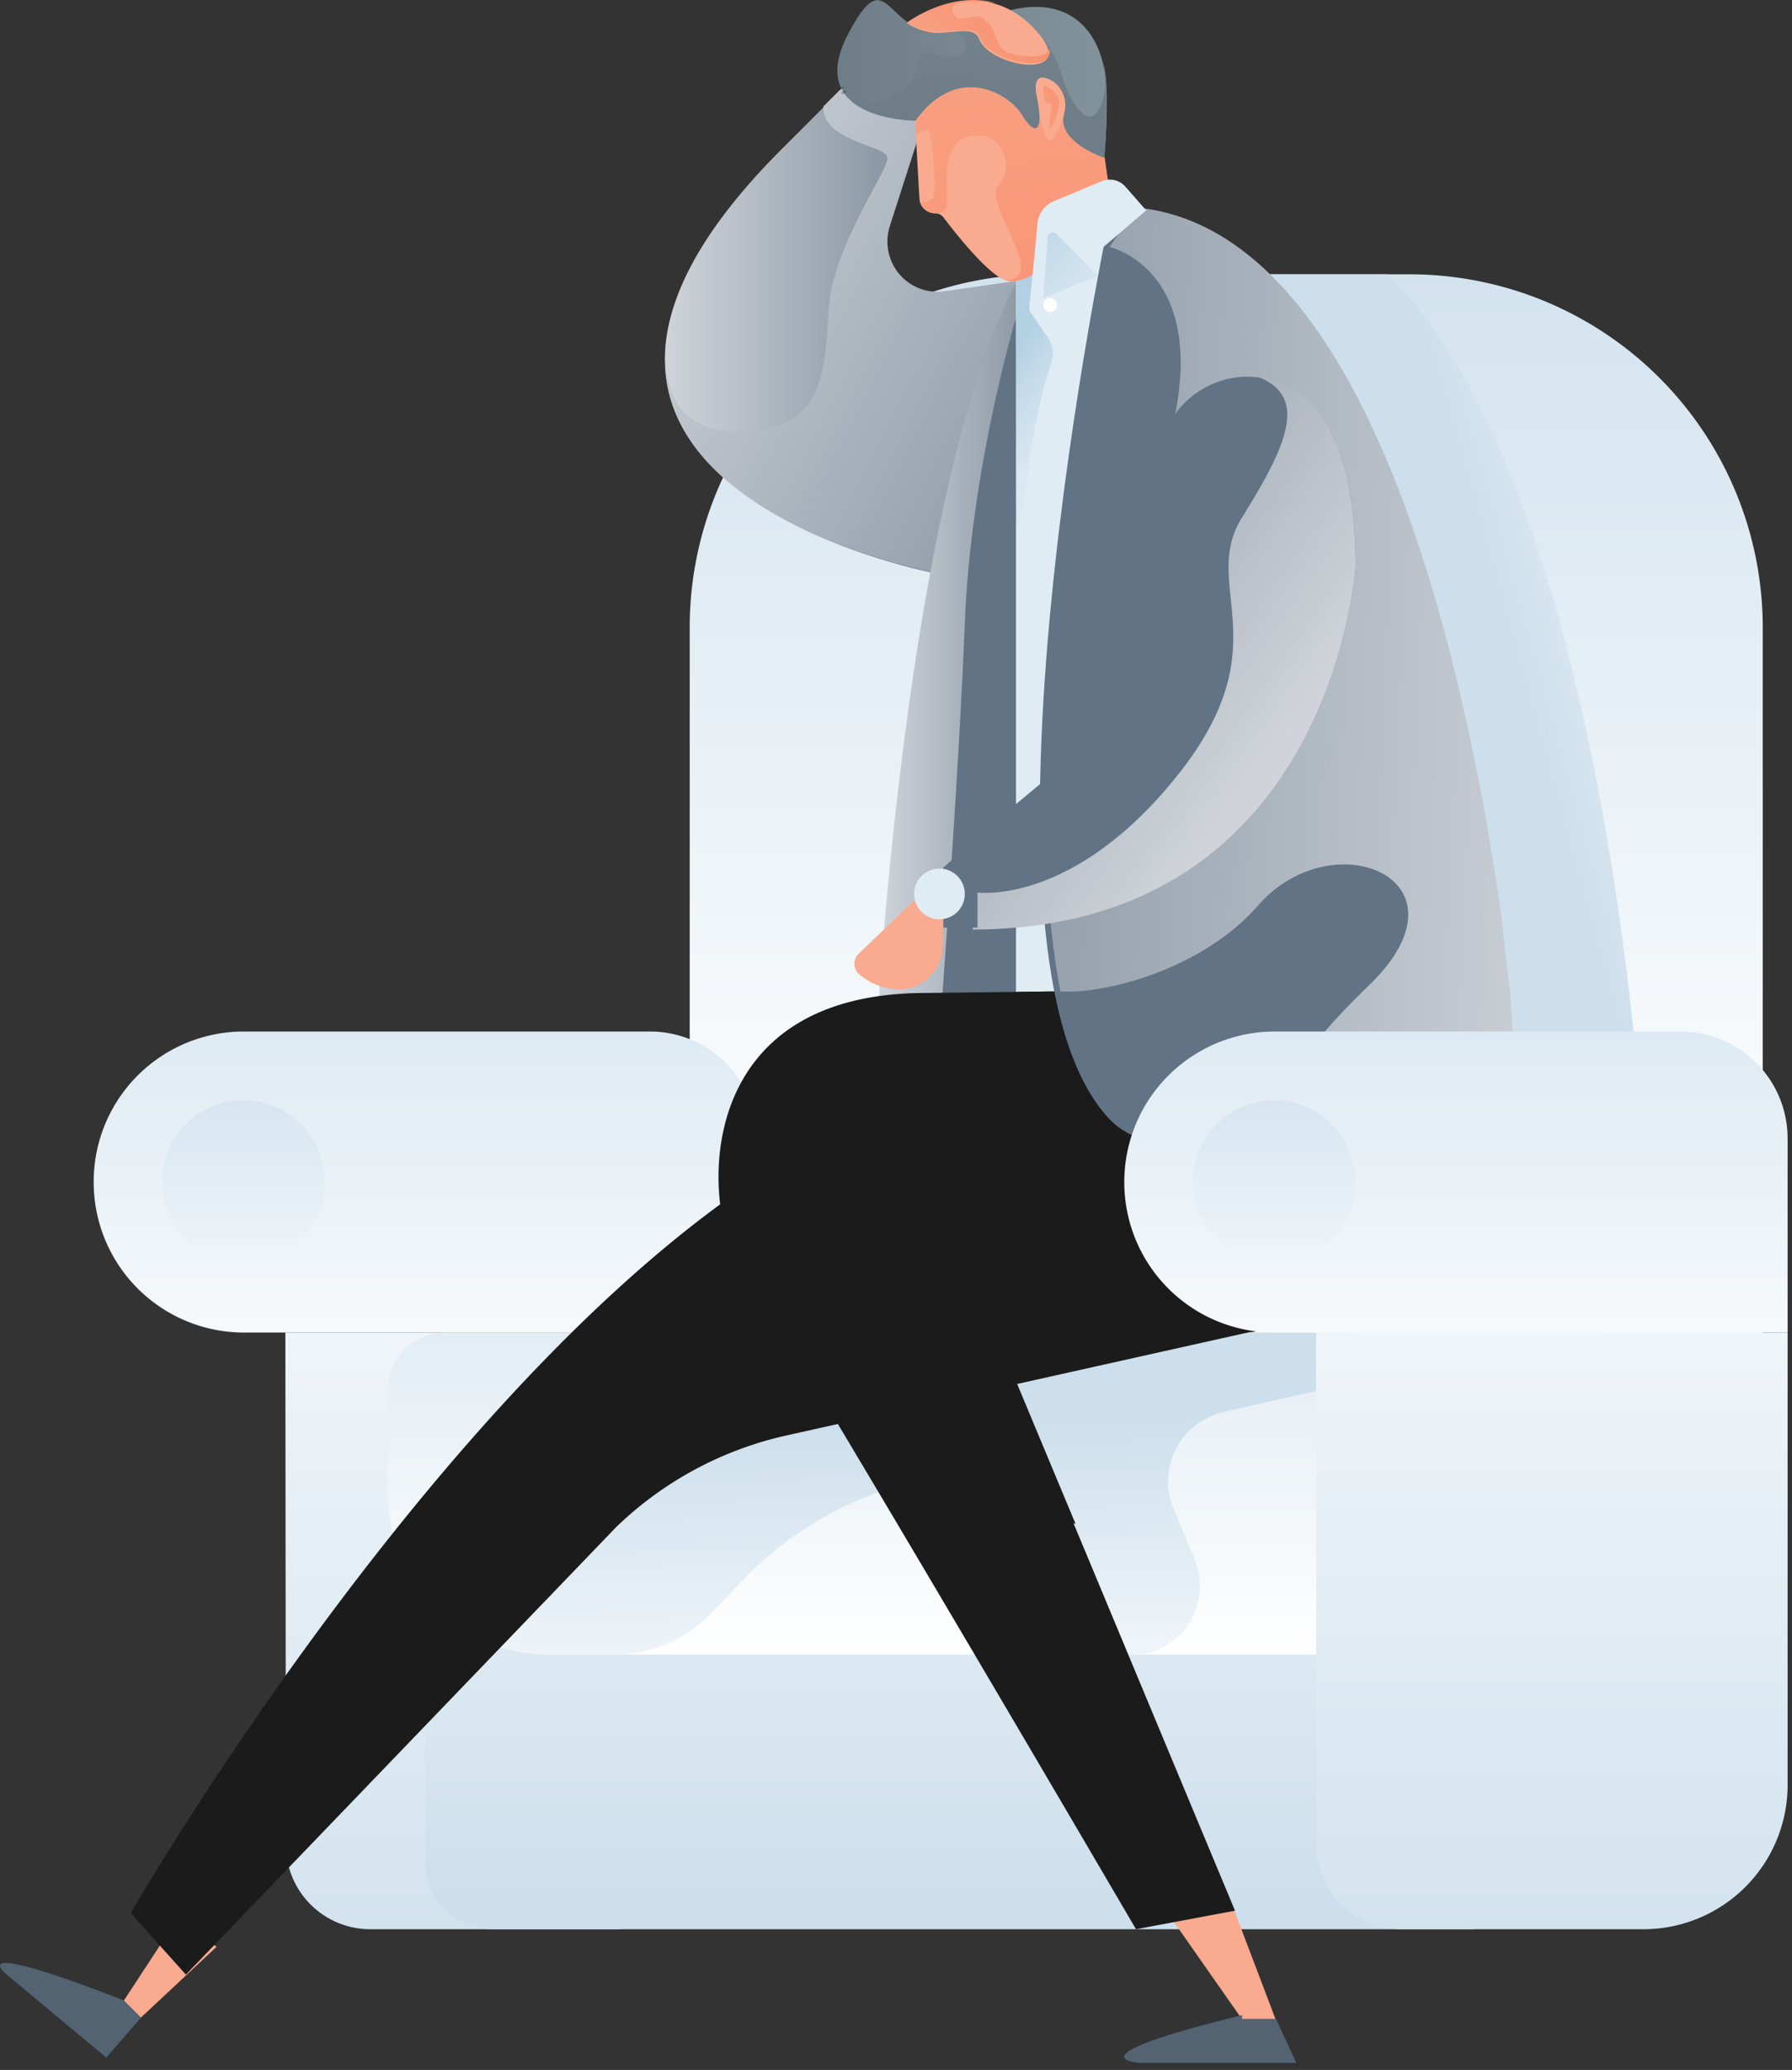
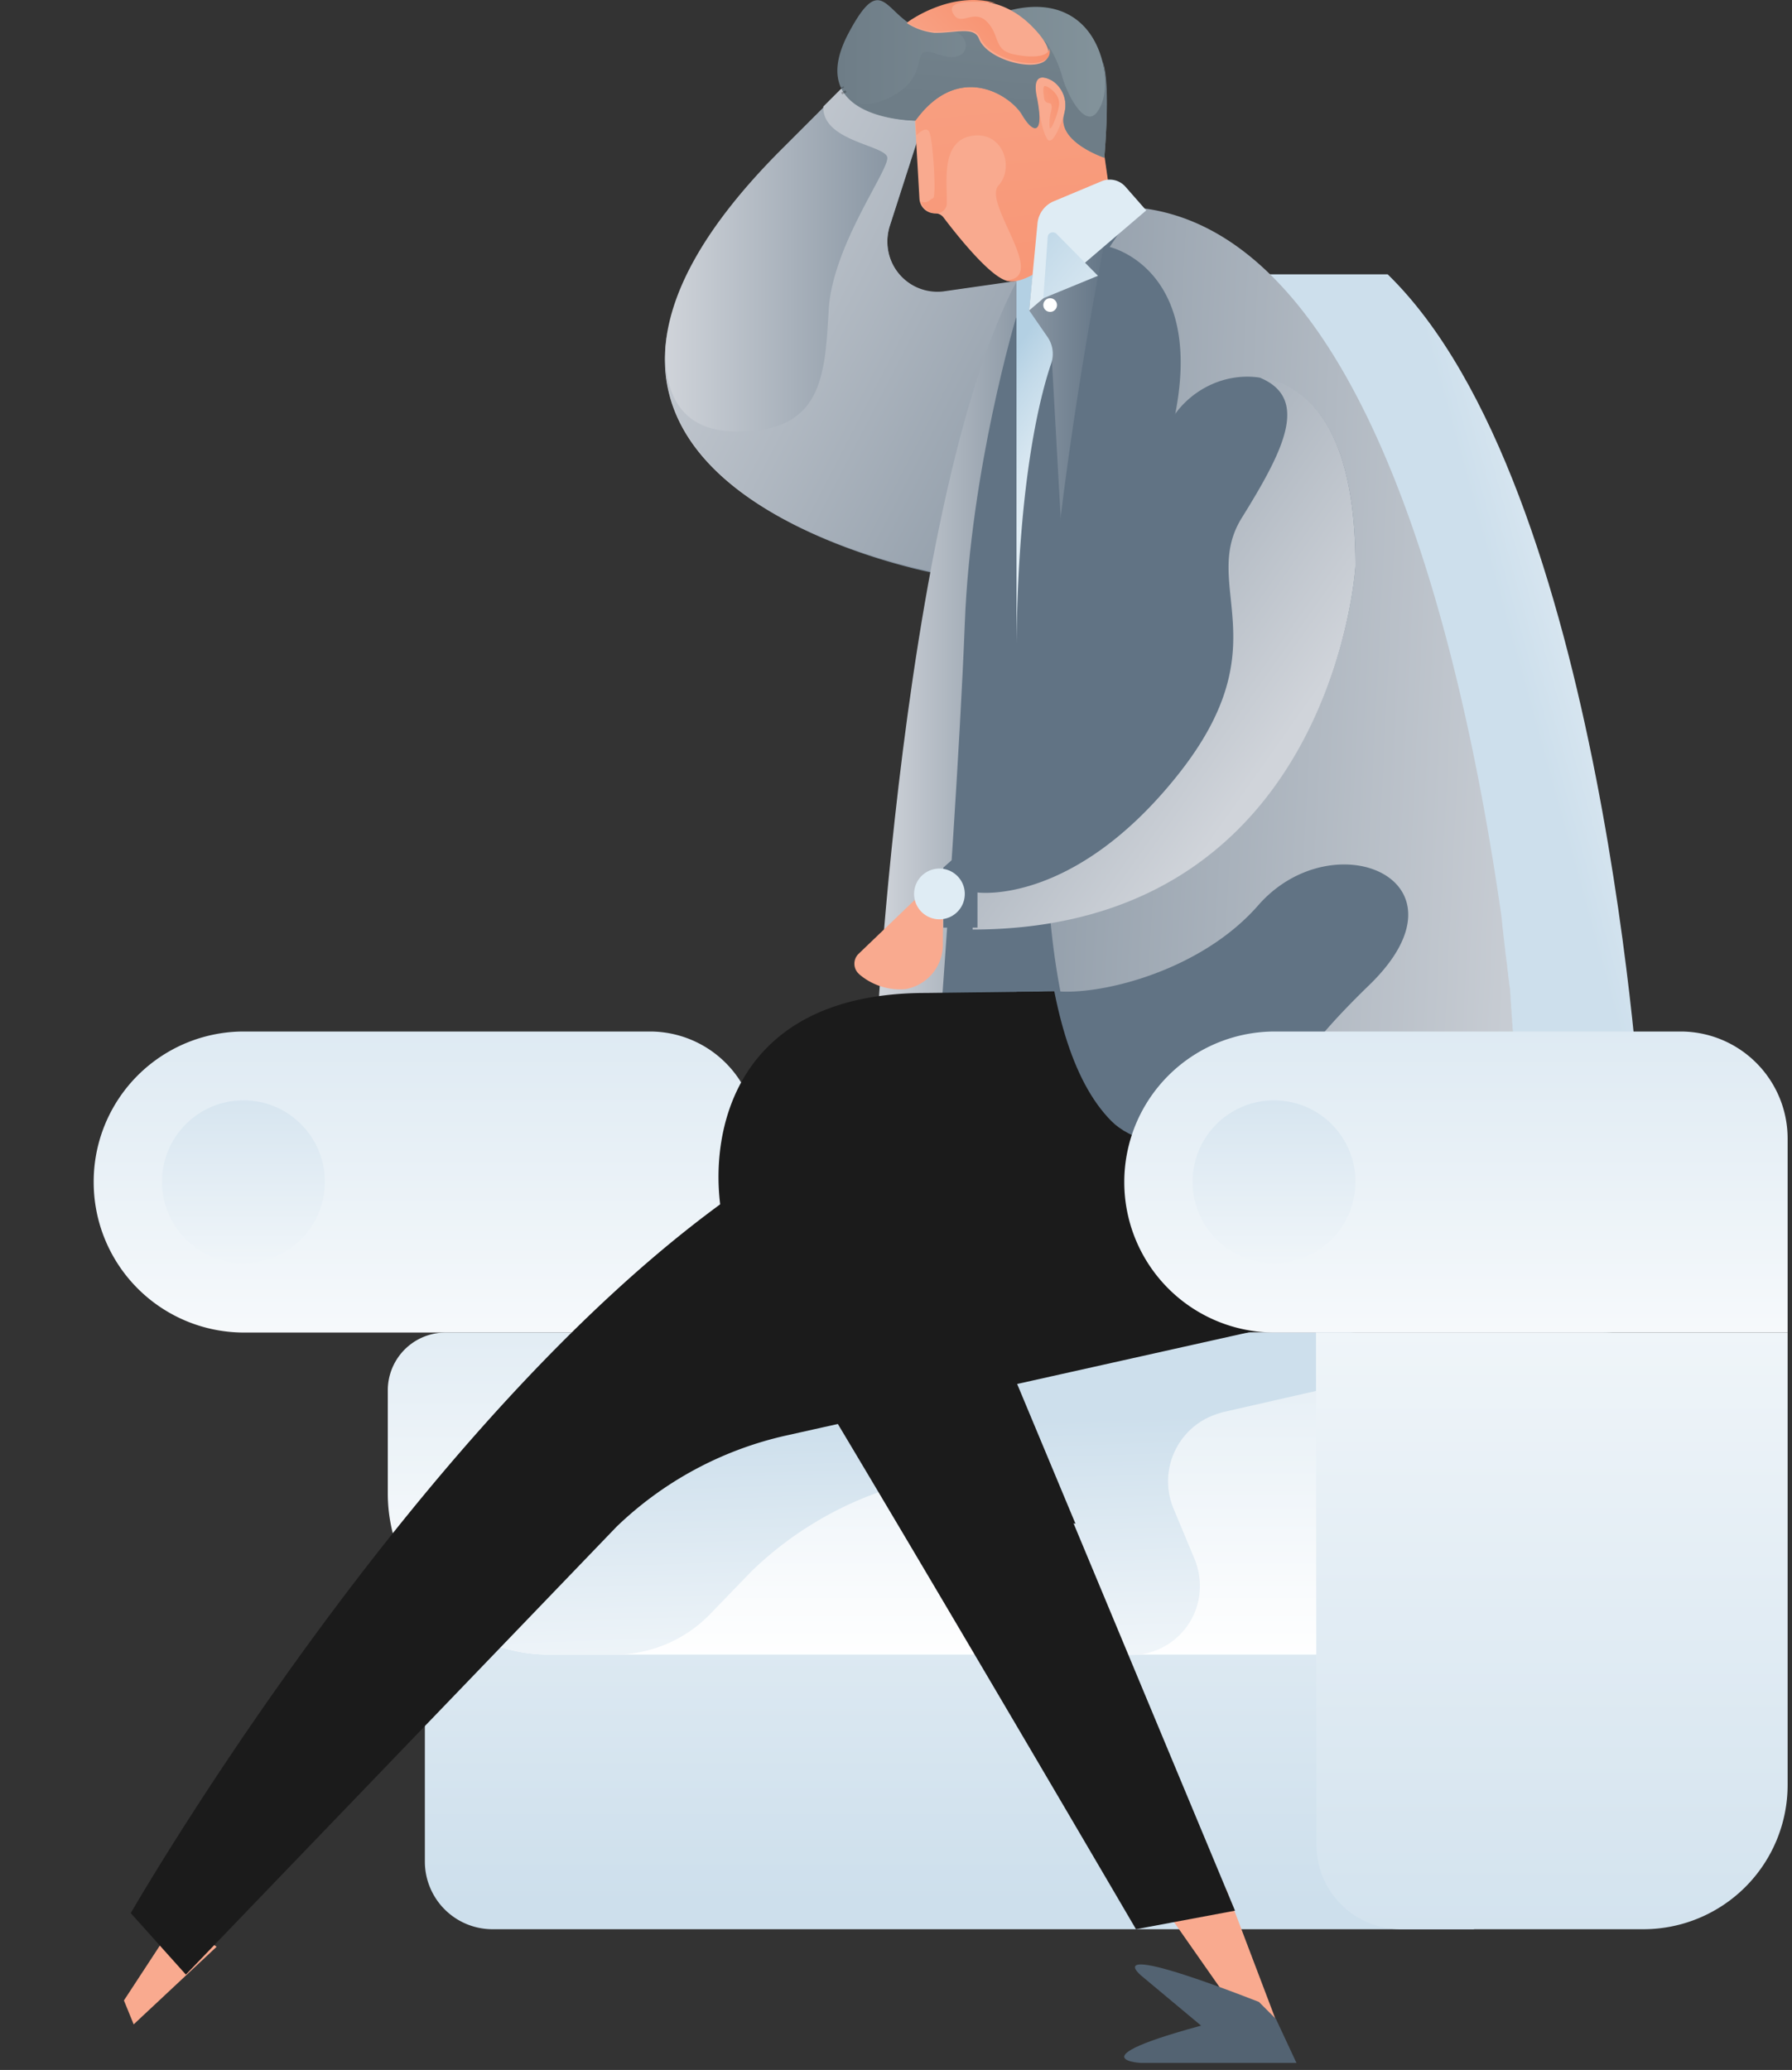
<svg xmlns="http://www.w3.org/2000/svg" width="252" height="291" fill="none">
  <rect width="100%" height="100%" fill="#333333" stroke="none" />
  <g clip-path="url(#a)">
-     <path d="M146.58 38.566h51.647a49.648 49.648 0 0 1 49.659 49.658v123.871a.66.66 0 0 1-.417.645.668.668 0 0 1-.269.041H97.676a.652.652 0 0 1-.686-.686V88.155a49.614 49.614 0 0 1 49.59-49.59Z" fill="url(#b)" />
    <path d="M230.807 157.636s-5.144-89.371-35.666-119.07h-23.183c-4.938 26.475-16.736 100.482 1.852 119.07 10.082 10.082 56.997 0 56.997 0Z" fill="url(#c)" />
    <path d="M34.3 145.015h57.066a15.06 15.06 0 0 1 13.953 9.309 15.063 15.063 0 0 1 1.137 5.781v27.23H34.3a21.133 21.133 0 0 1-21.125-21.126A21.106 21.106 0 0 1 34.3 145.015Z" fill="url(#d)" />
-     <path d="M40.13 187.335h66.325v63.581a20.283 20.283 0 0 1-20.233 20.303H52.065a11.87 11.87 0 0 1-11.866-11.866l-.069-72.018Z" fill="url(#e)" />
    <path d="M59.747 229.242H207.28v41.977h-138a9.512 9.512 0 0 1-8.813-5.883 9.505 9.505 0 0 1-.72-3.651v-32.443h-.001Z" fill="url(#f)" />
    <path d="M34.232 177.595c6.326 0 11.454-5.128 11.454-11.454 0-6.326-5.128-11.455-11.454-11.455-6.326 0-11.454 5.129-11.454 11.455 0 6.326 5.128 11.454 11.454 11.454Z" fill="url(#g)" />
    <path d="M62.696 187.335h162.555a22.656 22.656 0 0 1 22.635 22.634 22.658 22.658 0 0 1-22.635 22.634H77.168a22.655 22.655 0 0 1-22.634-22.634v-14.541a8.119 8.119 0 0 1 5.049-7.489 8.126 8.126 0 0 1 3.113-.604Z" fill="url(#h)" />
    <path d="m194.318 193.439-6.036-5.899c.755-.068 1.44-.137 2.195-.205h-84.57c-14.267 12.963-27.436 28.601-38.41 43.073a22.632 22.632 0 0 0 9.67 2.195h9.329a18.688 18.688 0 0 0 13.306-5.624l5.899-6.104a49.85 49.85 0 0 1 23.869-12.826 9.767 9.767 0 0 1 10.631 4.595c3.91 6.584 7.957 13.443 11.866 20.028h6.996a9.68 9.68 0 0 0 8.954-6.019 9.669 9.669 0 0 0 .717-3.721 9.999 9.999 0 0 0-.754-3.772l-2.95-7.065a9.951 9.951 0 0 1-.025-7.624 9.962 9.962 0 0 1 5.375-5.408 15.418 15.418 0 0 1 1.646-.549l22.292-5.075Z" fill="url(#i)" />
    <path d="M131.559 80.61S62.97 67.854 109.954 20.939l17.833-17.833 4.938 5.144-7.613 23.595a7.13 7.13 0 0 0 4.527 8.917 6.41 6.41 0 0 0 3.018.274l10.562-1.509-11.66 41.085Z" fill="url(#j)" />
    <path d="m143.219 39.457-10.562 1.51a7.033 7.033 0 0 1-7.819-6.174 7.424 7.424 0 0 1 .274-3.017l6.104-19-2.949-5.761a38.692 38.692 0 0 0-7.133 2.606l-5.35 5.35c-.206 4.87 8.642 5.419 8.985 7.134.343 1.714-7.682 12.345-8.231 21.4-.548 9.054-.686 17.49-13.375 17.147-11.317-.275-9.67-12.14-9.19-14.61-5.213 26.544 37.586 34.431 37.586 34.431l11.66-41.016Z" fill="url(#k)" />
    <path d="m30.459 273.688-11.66 10.906-1.371-3.361 7.544-11.523 5.487 3.978ZM172.438 265.594l6.927 18.245h-4.732l-11.043-15.775 8.848-2.47Z" fill="#F9AA8F" />
    <path d="m175.456 187.335-64.885 14.472a50.166 50.166 0 0 0-23.869 12.826l-60.564 62.964-7.75-8.642s64.062-111.388 121.47-116.463l35.598 34.843Z" fill="#1B1B1B" />
    <path d="M123.534 141.312s6.448-112.829 32.717-113.377l-7.202 115.16-25.515-1.783Z" fill="url(#l)" />
    <path d="m149.049 143.095 2.127-34.089-3.361-60.29-4.939-4.046s-6.379 21.262-7.202 43.005c-.685 17.627-2.606 44.651-3.292 54.254l16.667 1.166Z" fill="#617384" />
-     <path d="M156.8 27.317s52.265 34.295 52.265 116.601h-66.189V38.291c.069 0 4.527-11.66 13.924-10.974Z" fill="#DFECF4" />
    <path d="m144.728 43.641 1.029-10.356a21.293 21.293 0 0 0-2.812 5.007v52.127c.274-23.389 3.429-35.049 4.87-39.301.213-.613.28-1.266.196-1.909a4.171 4.171 0 0 0-.676-1.795l-2.607-3.773Z" fill="url(#m)" />
    <path d="M207.83 164.563c-2.195 7.819-7.133 15.295-17.079 19.068 0 0-21.742 9.602-47.6-.412a2.79 2.79 0 0 0-2.089.033 2.79 2.79 0 0 0-1.478 1.476 2.855 2.855 0 0 0 0 2.127l34.089 81.757-13.924 2.607s-45.611-77.986-56.242-94.516c-4.253-6.515-6.928-37.106 26.681-37.106l16.941-.206 61.044-.754c.137 0 3.361 13.375-.343 25.926Z" fill="#1B1B1B" />
    <path d="M148.432 139.391h-1.166l-4.321.069c.069 2.469.274 17.078-10.563 13.1-11.797-4.321-7.407 38.89-20.165 31.07-9.191-5.555-10.768-13.649-10.974-17.764.069 4.801 1.166 8.848 2.469 10.768 2.812 4.39 8.094 13.032 14.335 23.458 4.801 7.956 33.197 14.129 33.197 14.129l-11.454-27.435a2.76 2.76 0 0 1-.06-2.099 2.757 2.757 0 0 1 1.432-1.536 2.547 2.547 0 0 1 2.126 0c25.858 10.082 47.601.411 47.601.411 9.945-3.772 14.815-11.248 17.078-19.067 3.704-12.552.412-25.927.412-25.927l-30.728.412-18.999.891-10.22-.48Z" fill="#1B1B1B" />
-     <path d="M179.434 283.839h-4.801l.068-.549c-25.034 6.105-14.335 6.722-14.335 6.722h21.949l-2.881-6.173ZM19.828 283.633l-2.4-2.4c-23.595-9.191-16.393-3.567-16.393-3.567l8.299 6.928 5.624 4.664 4.87-5.625Z" fill="#536372" />
+     <path d="M179.434 283.839h-4.801l.068-.549c-25.034 6.105-14.335 6.722-14.335 6.722h21.949l-2.881-6.173Zl-2.4-2.4c-23.595-9.191-16.393-3.567-16.393-3.567l8.299 6.928 5.624 4.664 4.87-5.625Z" fill="#536372" />
    <path d="M156.32 29.1s-22.703 105.833 0 128.536c10.083 10.082 57.066 0 57.066 0S205.909 29.101 156.32 29.101Z" fill="#617384" />
    <path d="M213.248 155.852v-.068a2.819 2.819 0 0 0-.068-.755v-4.938l-.069-.48v-.343l-.069-.48v-.274l-.068-.549v-.206l-.069-.549v-.343l-.068-.548v-.343l-.069-.549v-.343l-.068-.617v-.274l-.069-.686v-.275l-.069-.754v-.206l-.068-.754v-.206l-.069-.823v-.275l-.068-.891v-.206l-.138-.892v-.137l-.137-.96v-.205l-.137-.961v-.205l-.137-.96v-.069l-.137-1.029v-.137l-.138-1.097v-.07l-.137-1.098v-.068l-.137-1.166v-.137l-.137-1.235c-5.281-36.9-18.862-96.504-51.373-99.522l-3.704 5.556s14.472 3.223 8.574 26.338c-5.213 20.37-.206 43.965-2.469 52.607.137 2.058-10.426 7.339-14.404 13.169l-.206.412c.289 4.074.816 8.127 1.578 12.14 6.516.343 19.959-3.155 27.778-12.072 10.563-12.14 30.934-3.635 15.638 11.18-15.295 14.815-16.392 22.017-.96 22.566l1.098-.137 1.097-.137 1.098-.138c6.584-.823 12.483-1.851 15.912-2.537l1.509-.275.412-.068h.068l.343-.069h.069l.206-.068h.068l.206-.069.206-.069.206-.068c-.138.275-.755-.412-.824-1.578Z" fill="url(#n)" />
    <path d="M190.614 79.582s-3.155 51.03-53.911 51.03v-12.415l15.296-12.757a15.446 15.446 0 0 0 5.35-9.191l5.624-32.648c1.372-8.025 9.877-12.895 17.284-9.603 5.556 2.332 10.357 9.191 10.357 25.584Z" fill="#617384" />
    <path d="M190.614 79.582c0-16.461-4.801-23.252-10.288-25.652a10.64 10.64 0 0 0-3.293-.892c7.202 2.88 3.567 10.151-2.4 19.754-5.967 9.602 5.624 17.833-9.054 36.214-14.678 18.382-28.121 16.462-28.121 16.462h-.686v5.212c50.755-.068 53.842-51.098 53.842-51.098Z" fill="url(#o)" />
    <path d="m137.458 117.717-4.801 4.253v8.436h4.801v-12.689Z" fill="#617384" />
    <path d="m132.657 122.656-11.935 11.454a1.93 1.93 0 0 0-.068 2.675l.205.206a8.795 8.795 0 0 0 6.516 2.057 6.342 6.342 0 0 0 5.213-6.378l.069-10.014Z" fill="#F9AA8F" />
    <path d="M132.108 129.24a3.566 3.566 0 1 0 0-7.132 3.566 3.566 0 0 0 0 7.132Z" fill="#DFECF4" />
    <path d="m128.267 9.827 1.029 18.108a2.183 2.183 0 0 0 2.195 2.058 1.463 1.463 0 0 1 1.166.548c1.508 1.99 6.721 8.71 9.19 8.985 4.459.549 14.404-10.7 14.404-10.7l-3.498-24.211-24.486 5.212Z" fill="#F9AA8F" />
    <path d="m156.32 28.963-1.372-9.602-5.075-4.047s-1.715 5.899-2.675 4.116c-.96-1.784-1.303-5.625-1.303-5.625l-8.368-3.772-6.516-.823-2.675.548.411 7.202.138 2.058c.342-.343 1.371-1.303 1.783-.48.549 1.029 1.029 9.19.549 9.328-.481.137-.686.823-1.715.48a2.268 2.268 0 0 0 2.126 1.646 1.437 1.437 0 0 0 1.509-1.303v-.823c0-2.744-.686-8.162 3.635-8.78 4.321-.617 5.899 4.527 3.635 6.997-2.263 2.469 7.202 13.1 1.029 13.306.137.069.343.069.48.137 4.39.686 14.404-10.563 14.404-10.563Z" fill="url(#p)" />
    <path d="M155.222 9.484c-1.44-7.27-7.545-11.18-17.49-6.447-13.718 6.447-11.797-10.769-18.382 1.578-6.585 12.346 9.328 12.346 9.328 12.346 6.173-8.437 13.443-3.498 15.021-.823 1.646 2.812 3.155 2.812 2.058-2.4-.686-3.567 1.028-3.019 2.194-2.402l.206.138a4.143 4.143 0 0 1 1.509 4.458v.069c-1.166 3.91 5.624 6.172 5.624 6.172s.824-8.916-.068-12.689Z" fill="url(#q)" />
    <path d="M155.291 22.173s-6.79-2.263-5.624-6.173v-.069a4.15 4.15 0 0 0-1.509-4.458l-.206-.137c-1.098-.617-2.881-1.097-2.126 2.4 1.028 5.213-.412 5.213-2.058 2.401-1.578-2.675-8.917-7.613-15.021.823 0 0-6.996-.068-9.74-3.704.96 1.166 2.812 2.127 6.173.412 6.31-3.155 2.126-7.682 6.722-6.036 4.595 1.646 4.801-2.4 2.4-3.155-.137 0-.206-.068-.343-.206a15.871 15.871 0 0 0 3.841-1.303 23.213 23.213 0 0 1 4.321-1.577l5.076 4.664a16.056 16.056 0 0 1 2.126 4.527c.617 2.469 3.292 7.819 5.076 5.006 1.646-2.469.823-6.31.617-7.201.069.343.206.686.274 1.028.824 3.842.001 12.758.001 12.758Z" fill="url(#r)" />
    <g opacity=".49" stroke="#000" stroke-width=".686" stroke-miterlimit="10">
      <path opacity=".49" d="m118.596 12.845.137.274-.137-.274Z" fill="url(#s)" />
      <path opacity=".49" d="m118.322 12.296.068.137-.068-.137Z" fill="url(#t)" />
    </g>
    <path d="m144.728 43.641 1.166-12.208a3.768 3.768 0 0 1 2.332-3.156l6.722-2.812a2.954 2.954 0 0 1 3.292.755l2.949 3.36-16.461 14.061Z" fill="#DFECF4" />
    <path d="M127.512 3.243c.275-.206 9.946-7.202 17.559.411 7.751 7.75-5.693 6.173-7.407 1.783-.686-1.783-3.361-.754-6.31-.823a8.948 8.948 0 0 1-3.841-1.371h-.001Z" fill="#F9AA8F" />
    <path d="M147.472 14.491a.726.726 0 0 1-.618-.549c-.137-.754-.274-1.92.138-1.851.548.137 2.194 1.234 1.92 2.812-.274 1.577-1.234 3.703-1.303 3.018a6.373 6.373 0 0 1 .206-2.332c.205-.892-.069-1.098-.343-1.098Z" fill="url(#u)" />
    <path d="M142.533 7.632c-2.88-.617-1.852-2.675-3.772-4.595-1.92-1.92-3.772.96-4.801-1.303C132.931-.53 139.996.43 139.996.43c-6.242-1.783-12.209 2.538-12.415 2.744h.069a6.913 6.913 0 0 0 3.841 1.235c2.88.137 5.555-.892 6.31.823 1.44 3.635 10.768 5.281 9.74 1.509.068 1.166-2.127 1.508-5.008.891Z" fill="url(#v)" />
    <path d="m146.717 41.927 7.682-3.155-5.83-5.9a.746.746 0 0 0-1.029 0 .614.614 0 0 0-.205.48l-.618 8.575Z" fill="url(#w)" />
    <path d="M147.677 43.847a.96.96 0 1 0 .001-1.92.96.96 0 0 0-.001 1.92Z" fill="#fff" />
    <path d="M179.228 145.015h57.066a15.072 15.072 0 0 1 5.782 1.137 15.061 15.061 0 0 1 8.171 8.172 15.026 15.026 0 0 1 1.137 5.781v27.23h-72.156a21.133 21.133 0 0 1-21.125-21.125 21.163 21.163 0 0 1 1.594-8.102 21.163 21.163 0 0 1 19.531-13.093Z" fill="url(#x)" />
    <path d="M185.058 187.335h66.326v63.582a20.286 20.286 0 0 1-20.234 20.302h-34.157a11.869 11.869 0 0 1-11.866-11.866l-.069-72.018Z" fill="url(#y)" />
    <path d="M190.466 167.976c1.013-6.245-3.227-12.128-9.471-13.141-6.245-1.014-12.128 3.227-13.142 9.471-1.013 6.245 3.228 12.128 9.472 13.141 6.244 1.014 12.128-3.227 13.141-9.471Z" fill="url(#z)" />
  </g>
  <defs>
    <linearGradient id="b" x1="172.438" y1="174.802" x2="172.438" y2="-9.613" gradientUnits="userSpaceOnUse">
      <stop stop-color="#fff" />
      <stop offset=".84" stop-color="#CDDFEC" />
    </linearGradient>
    <linearGradient id="c" x1="251.909" y1="84.045" x2="206.297" y2="96.734" gradientUnits="userSpaceOnUse">
      <stop stop-color="#fff" />
      <stop offset=".84" stop-color="#CDDFEC" />
    </linearGradient>
    <linearGradient id="d" x1="59.815" y1="203.335" x2="59.815" y2="98.017" gradientUnits="userSpaceOnUse">
      <stop stop-color="#fff" />
      <stop offset=".84" stop-color="#CDDFEC" />
    </linearGradient>
    <linearGradient id="e" x1="73.293" y1="139.774" x2="73.293" y2="317.357" gradientUnits="userSpaceOnUse">
      <stop stop-color="#fff" />
      <stop offset=".84" stop-color="#CDDFEC" />
    </linearGradient>
    <linearGradient id="f" x1="133.514" y1="151.893" x2="133.514" y2="289.798" gradientUnits="userSpaceOnUse">
      <stop stop-color="#fff" />
      <stop offset=".84" stop-color="#CDDFEC" />
    </linearGradient>
    <linearGradient id="g" x1="34.232" y1="191.764" x2="34.232" y2="136.996" gradientUnits="userSpaceOnUse">
      <stop stop-color="#fff" />
      <stop offset=".84" stop-color="#CDDFEC" />
    </linearGradient>
    <linearGradient id="h" x1="151.21" y1="233.514" x2="151.21" y2="137.935" gradientUnits="userSpaceOnUse">
      <stop stop-color="#fff" />
      <stop offset=".84" stop-color="#CDDFEC" />
    </linearGradient>
    <linearGradient id="i" x1="131.991" y1="247.897" x2="130.276" y2="190.968" gradientUnits="userSpaceOnUse">
      <stop stop-color="#fff" />
      <stop offset=".84" stop-color="#CDDFEC" />
    </linearGradient>
    <linearGradient id="j" x1="93.503" y1="41.858" x2="143.219" y2="41.858" gradientUnits="userSpaceOnUse">
      <stop stop-color="#D0D4DA" />
      <stop offset="1" stop-color="#617384" />
    </linearGradient>
    <linearGradient id="k" x1="89.546" y1="24.598" x2="198.26" y2="80.84" gradientUnits="userSpaceOnUse">
      <stop stop-color="#D0D4DA" />
      <stop offset="1" stop-color="#617384" />
    </linearGradient>
    <linearGradient id="l" x1="123.534" y1="85.515" x2="156.251" y2="85.515" gradientUnits="userSpaceOnUse">
      <stop stop-color="#D0D4DA" />
      <stop offset="1" stop-color="#617384" />
    </linearGradient>
    <linearGradient id="m" x1="137.269" y1="56.803" x2="149.615" y2="65.603" gradientUnits="userSpaceOnUse">
      <stop stop-color="#B3D0E3" />
      <stop offset=".27" stop-color="#C3DAE9" />
      <stop offset=".71" stop-color="#D8E7F1" />
      <stop offset="1" stop-color="#DFECF4" />
    </linearGradient>
    <linearGradient id="n" x1="225.814" y1="97.596" x2="80.543" y2="90.422" gradientUnits="userSpaceOnUse">
      <stop stop-color="#D0D4DA" />
      <stop offset="1" stop-color="#617384" />
    </linearGradient>
    <linearGradient id="o" x1="178.93" y1="106.566" x2="100.396" y2="51.01" gradientUnits="userSpaceOnUse">
      <stop stop-color="#D0D4DA" />
      <stop offset="1" stop-color="#617384" />
    </linearGradient>
    <linearGradient id="p" x1="147.163" y1="72.57" x2="137.218" y2="-30.142" gradientUnits="userSpaceOnUse">
      <stop stop-color="#F78E6B" />
      <stop offset="1" stop-color="#F9AA8F" />
    </linearGradient>
    <linearGradient id="q" x1="117.754" y1="11.101" x2="155.637" y2="11.101" gradientUnits="userSpaceOnUse">
      <stop stop-color="#6E7D87" />
      <stop offset=".05" stop-color="#6F7E88" />
      <stop offset="1" stop-color="#83939B" />
    </linearGradient>
    <linearGradient id="r" x1="137.43" y1="14.45" x2="141.312" y2="-30.633" gradientUnits="userSpaceOnUse">
      <stop stop-color="#6E7D87" />
      <stop offset=".05" stop-color="#6F7E88" />
      <stop offset="1" stop-color="#83939B" />
    </linearGradient>
    <linearGradient id="s" x1="117.496" y1="26.553" x2="121.378" y2="-18.537" gradientUnits="userSpaceOnUse">
      <stop stop-color="#fff" stop-opacity="0" />
      <stop offset="1" />
    </linearGradient>
    <linearGradient id="t" x1="117.137" y1="26.529" x2="121.019" y2="-18.568" gradientUnits="userSpaceOnUse">
      <stop stop-color="#fff" stop-opacity="0" />
      <stop offset="1" />
    </linearGradient>
    <linearGradient id="u" x1="151.332" y1="13.415" x2="142.161" y2="17.187" gradientUnits="userSpaceOnUse">
      <stop stop-color="#F78E6B" />
      <stop offset="1" stop-color="#F9AA8F" />
    </linearGradient>
    <linearGradient id="v" x1="142.869" y1=".107" x2="129.405" y2="13.907" gradientUnits="userSpaceOnUse">
      <stop stop-color="#F78E6B" />
      <stop offset="1" stop-color="#F9AA8F" />
    </linearGradient>
    <linearGradient id="w" x1="141.289" y1="31.861" x2="157.887" y2="46.327" gradientUnits="userSpaceOnUse">
      <stop stop-color="#B3D0E3" />
      <stop offset=".27" stop-color="#C3DAE9" />
      <stop offset=".71" stop-color="#D8E7F1" />
      <stop offset="1" stop-color="#DFECF4" />
    </linearGradient>
    <linearGradient id="x" x1="204.743" y1="203.335" x2="204.743" y2="98.017" gradientUnits="userSpaceOnUse">
      <stop stop-color="#fff" />
      <stop offset=".84" stop-color="#CDDFEC" />
    </linearGradient>
    <linearGradient id="y" x1="218.221" y1="139.774" x2="218.221" y2="317.357" gradientUnits="userSpaceOnUse">
      <stop stop-color="#fff" />
      <stop offset=".84" stop-color="#CDDFEC" />
    </linearGradient>
    <linearGradient id="z" x1="179.169" y1="191.768" x2="179.169" y2="136.999" gradientUnits="userSpaceOnUse">
      <stop stop-color="#fff" />
      <stop offset=".84" stop-color="#CDDFEC" />
    </linearGradient>
    <clipPath id="a">
      <path fill="#fff" d="M0 0h251.384v290.012H0z" />
    </clipPath>
  </defs>
</svg>